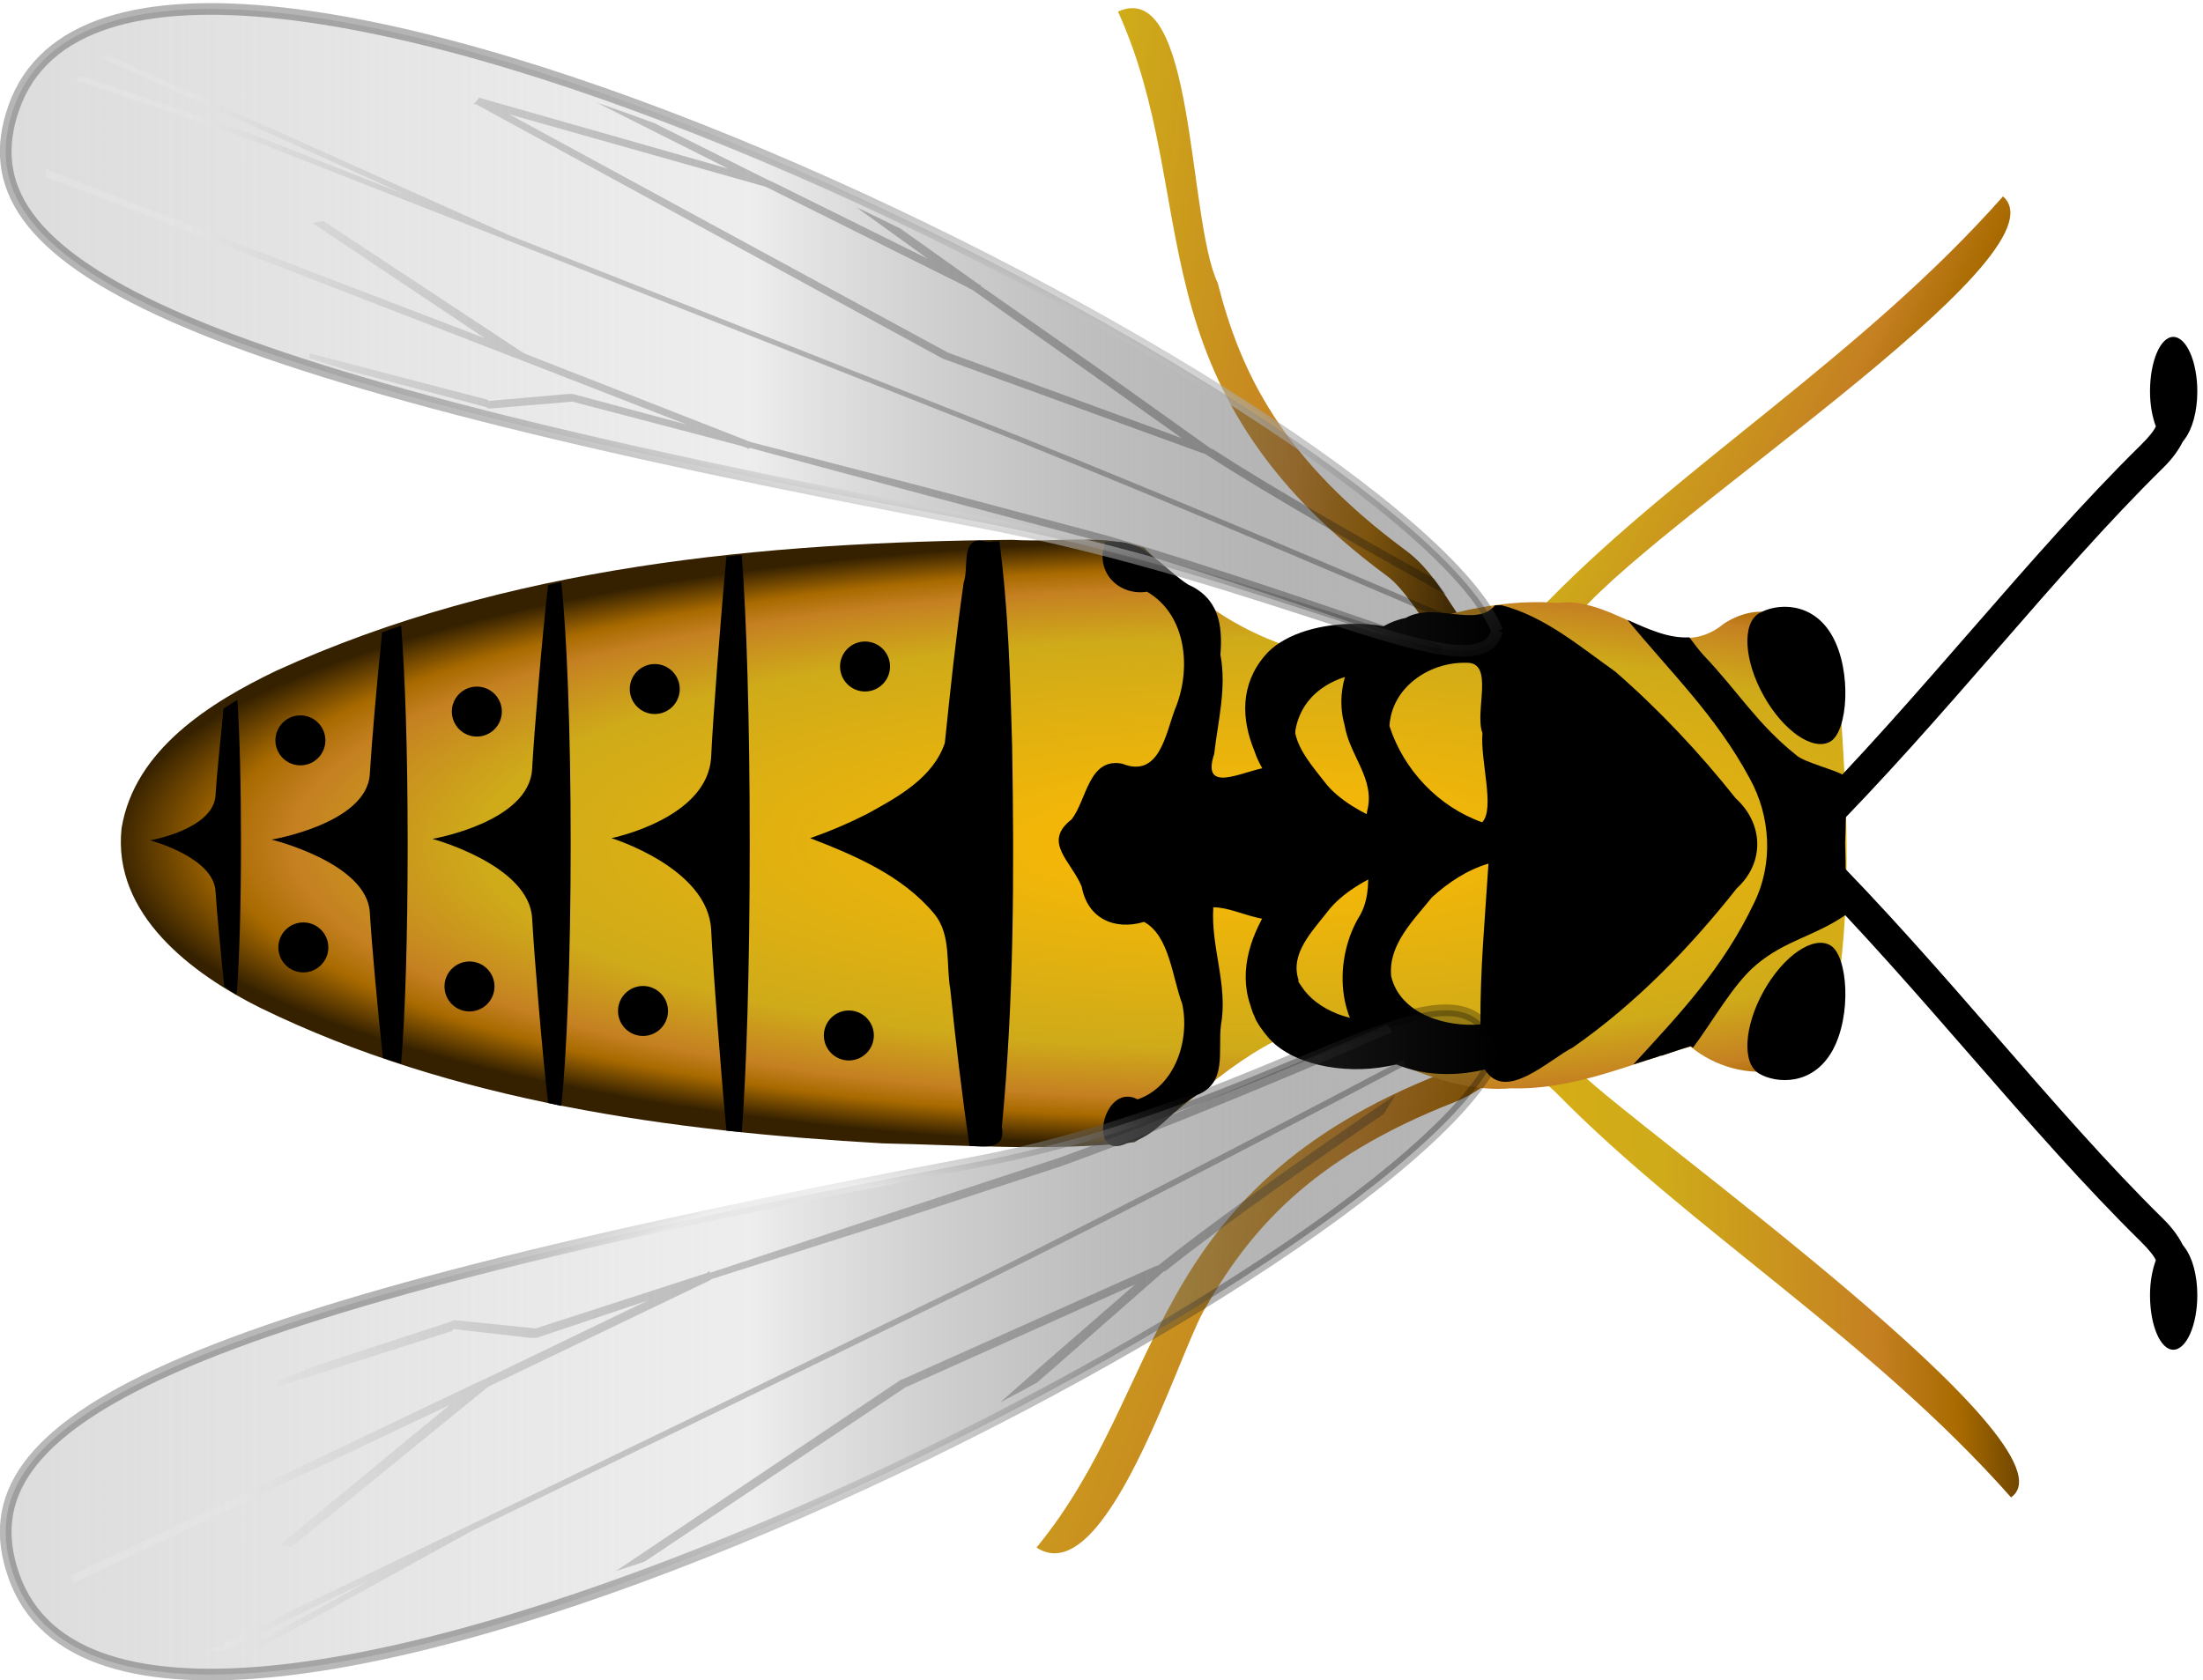
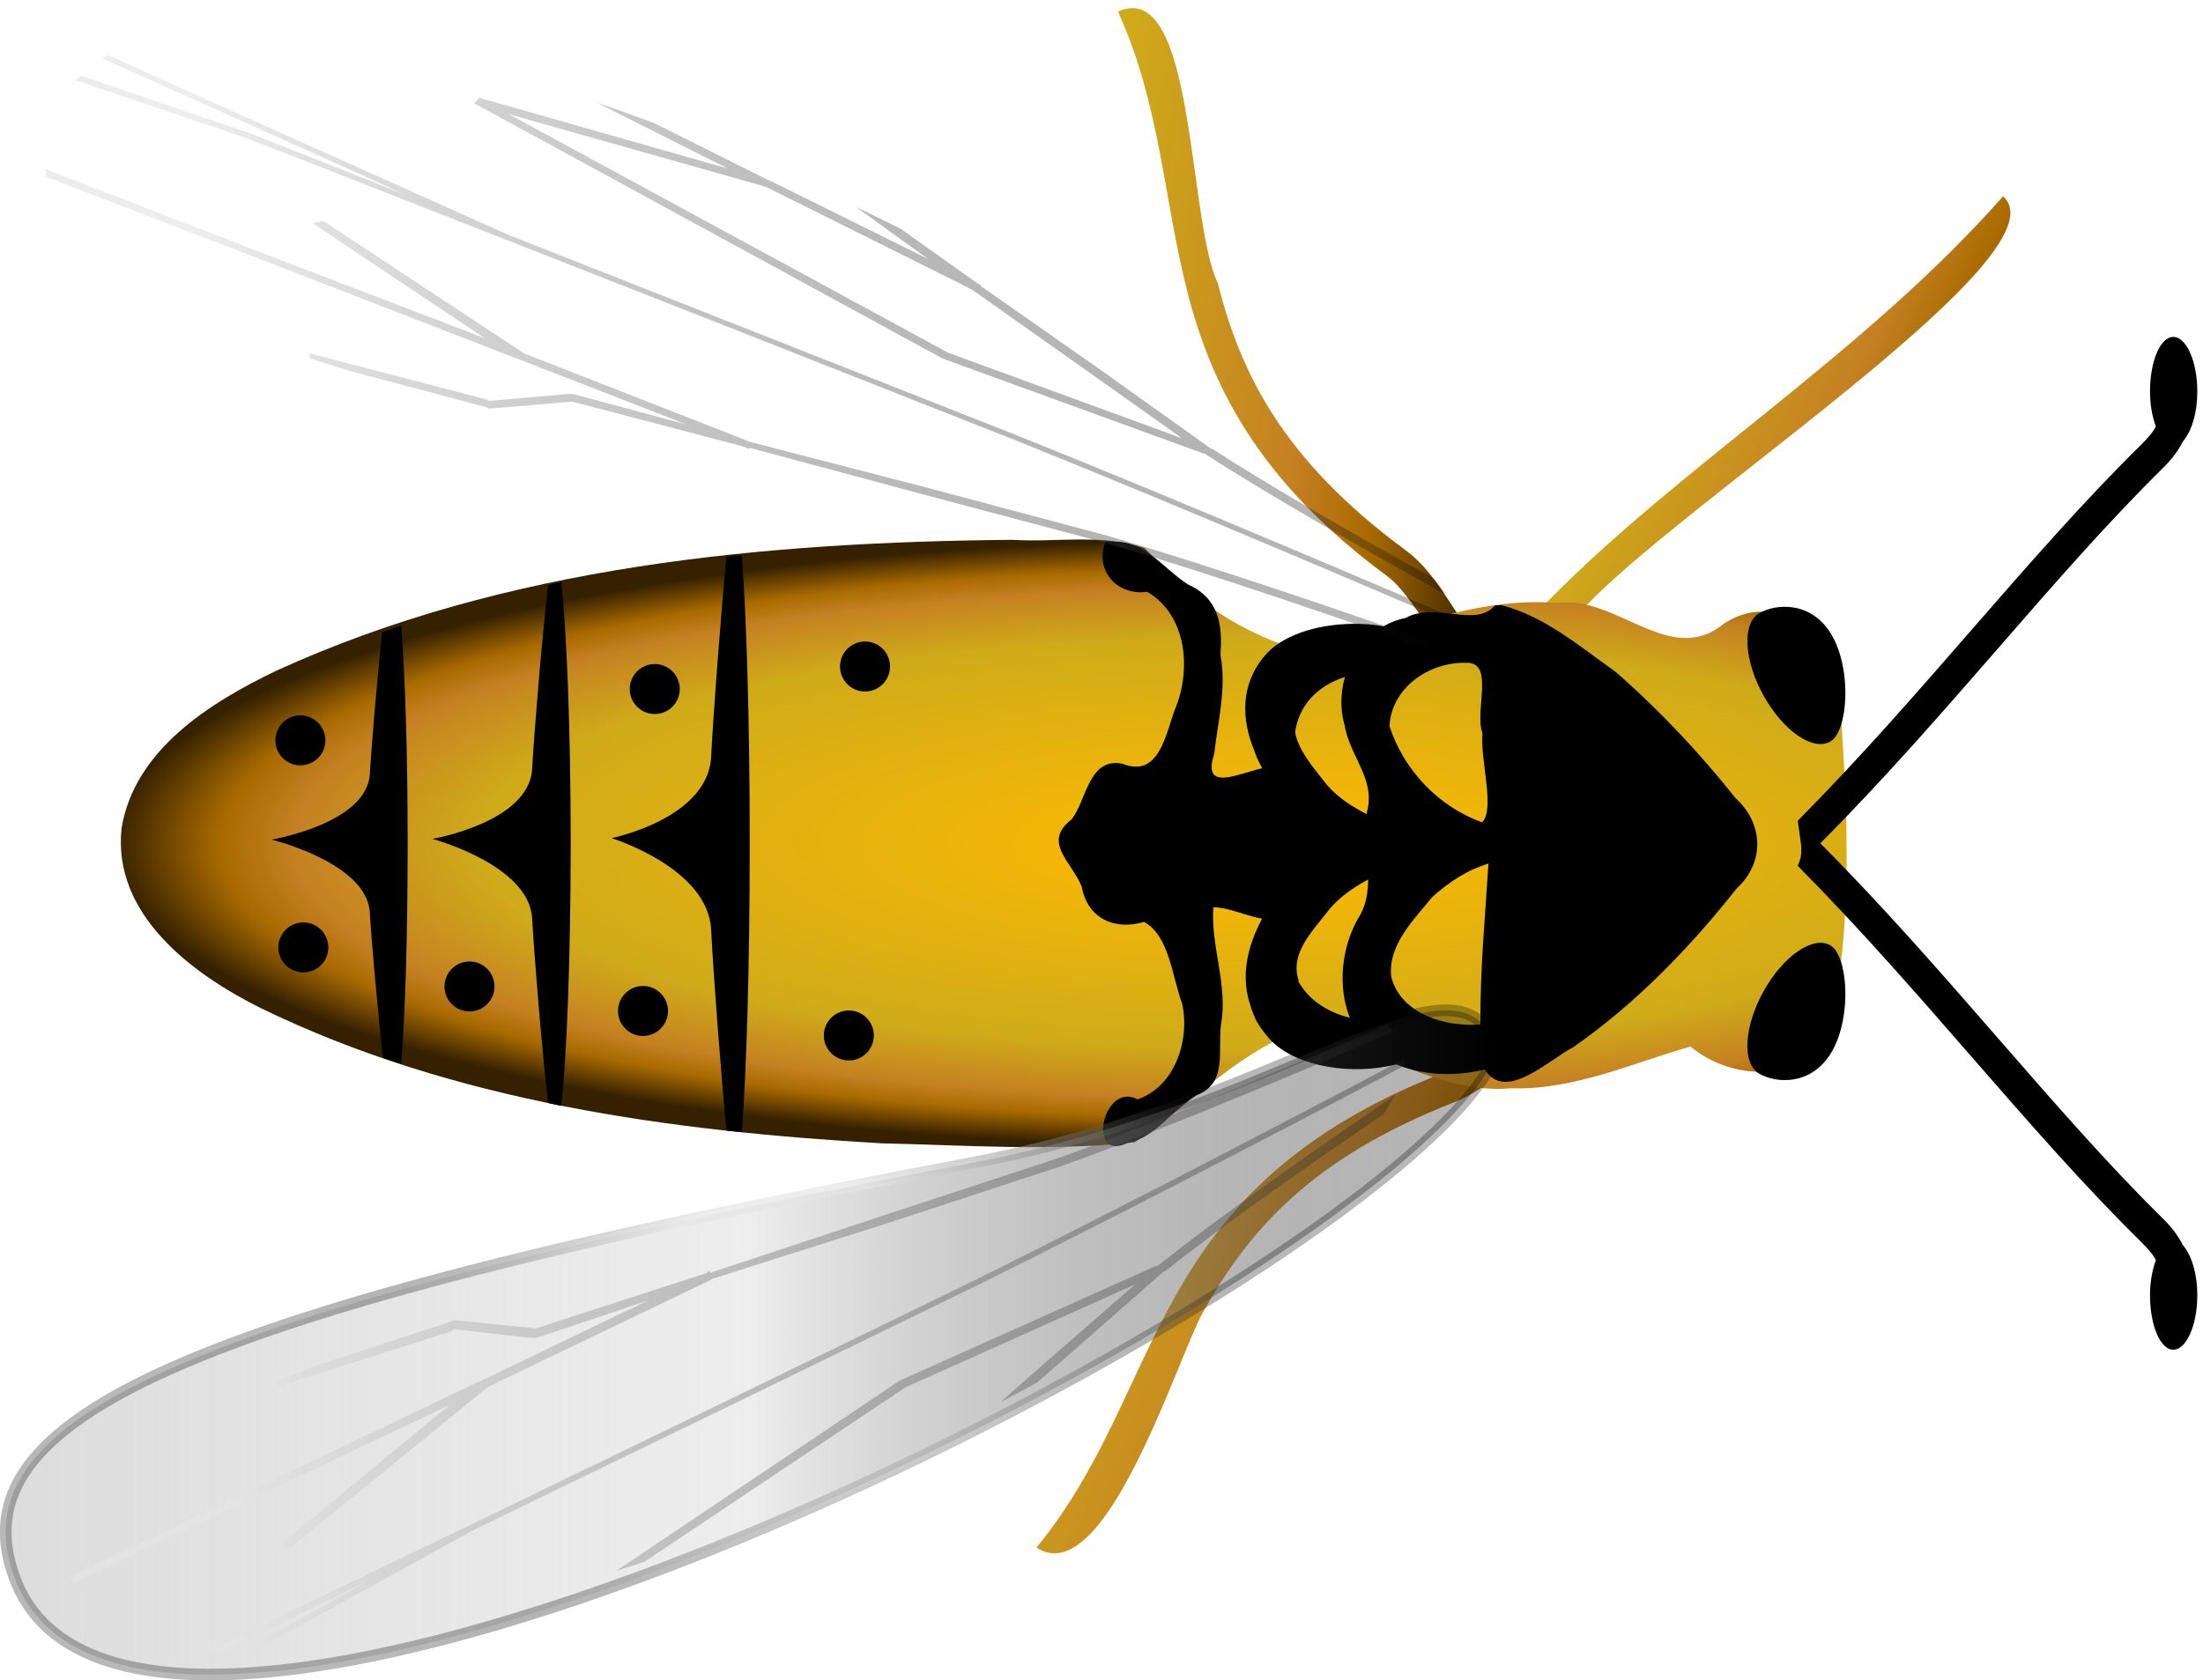
<svg xmlns="http://www.w3.org/2000/svg" xmlns:ns1="http://sodipodi.sourceforge.net/DTD/sodipodi-0.dtd" xmlns:ns2="http://www.inkscape.org/namespaces/inkscape" xmlns:xlink="http://www.w3.org/1999/xlink" ns1:docname="bite.svg" ns2:version="0.48.4 r9939" version="1.1" id="svg2" height="412" width="540">
  <ns1:namedview id="base" pagecolor="#ffffff" bordercolor="#666666" borderopacity="1.0" ns2:pageopacity="0.0" ns2:pageshadow="2" ns2:zoom="0.7" ns2:cx="366.07692" ns2:cy="132.10883" ns2:document-units="px" ns2:current-layer="layer1" showgrid="false" ns2:window-width="1440" ns2:window-height="845" ns2:window-x="-3" ns2:window-y="-3" ns2:window-maximized="1" fit-margin-top="0" fit-margin-left="0" fit-margin-right="0" fit-margin-bottom="0" />
  <defs id="defs4">
    <linearGradient id="linearGradient3942">
      <stop style="stop-color:#dcdcdc;stop-opacity:1;" offset="0" id="stop3944" />
      <stop id="stop14356" offset="0.5" style="stop-color:#e5e5e5;stop-opacity:0.678;" />
      <stop style="stop-color:#000000;stop-opacity:0.278;" offset="1" id="stop3946" />
    </linearGradient>
    <linearGradient id="linearGradient3871">
      <stop style="stop-color:#ffba02;stop-opacity:1;" offset="0" id="stop3873" />
      <stop id="stop3883" offset="0.673" style="stop-color:#cfab19;stop-opacity:1" />
      <stop id="stop3881" offset="0.841" style="stop-color:#c58022;stop-opacity:1;" />
      <stop id="stop3879" offset="0.905" style="stop-color:#a86a00;stop-opacity:1;" />
      <stop style="stop-color:#352100;stop-opacity:1;" offset="1" id="stop3875" />
    </linearGradient>
    <linearGradient ns2:collect="always" xlink:href="#linearGradient3871" id="linearGradient3909" x1="16.938" y1="333.747" x2="72.875" y2="340.712" gradientUnits="userSpaceOnUse" />
    <linearGradient ns2:collect="always" xlink:href="#linearGradient3871" id="linearGradient3911" x1="52.254" y1="324.775" x2="94.002" y2="344.953" gradientUnits="userSpaceOnUse" />
    <linearGradient ns2:collect="always" xlink:href="#linearGradient3871" id="linearGradient3913" x1="5.938" y1="354.372" x2="76.562" y2="380.444" gradientUnits="userSpaceOnUse" gradientTransform="matrix(5.709,0,0,5.709,-258.301,-1704.015)" />
    <linearGradient ns2:collect="always" xlink:href="#linearGradient3871" id="linearGradient3915" x1="42.808" y1="379.413" x2="96.695" y2="377.806" gradientUnits="userSpaceOnUse" gradientTransform="matrix(5.709,0,0,5.709,-258.301,-1704.015)" />
    <radialGradient ns2:collect="always" xlink:href="#linearGradient3871" id="radialGradient3958" gradientUnits="userSpaceOnUse" gradientTransform="matrix(1.309,8.1584572e-8,-2.193777e-8,0.352,-15.407,234.568)" cx="58.356" cy="361.946" fx="58.356" fy="361.946" r="37.022" />
    <linearGradient ns2:collect="always" xlink:href="#linearGradient3942" id="linearGradient14405" gradientUnits="userSpaceOnUse" x1="-46.018" y1="379.97" x2="79.092" y2="379.97" gradientTransform="matrix(5.321,0,0,5.321,-244.916,-1538.109)" />
    <radialGradient ns2:collect="always" xlink:href="#linearGradient3942" id="radialGradient14410" gradientUnits="userSpaceOnUse" gradientTransform="matrix(3.866,-1.353,0.681,1.946,-444.937,-200.714)" cx="40.305" cy="380.162" fx="40.305" fy="380.162" r="32.269" />
    <linearGradient ns2:collect="always" xlink:href="#linearGradient3942" id="linearGradient14413" gradientUnits="userSpaceOnUse" spreadMethod="reflect" x1="-41.979" y1="344.484" x2="72.25" y2="344.484" gradientTransform="matrix(5.408,0,0,5.408,-248.215,-1620.71)" />
    <radialGradient ns2:collect="always" xlink:href="#linearGradient3942" id="radialGradient14418" gradientUnits="userSpaceOnUse" gradientTransform="matrix(6.698,2.113,-0.546,1.73,-112.732,-443.074)" cx="40.305" cy="343.463" fx="40.305" fy="343.463" r="32.269" />
    <linearGradient ns2:collect="always" xlink:href="#linearGradient3942" id="linearGradient14424" x1="7.679" y1="383.376" x2="72.217" y2="383.376" gradientUnits="userSpaceOnUse" spreadMethod="reflect" gradientTransform="matrix(5.709,0,0,5.709,-258.301,-1704.015)" />
    <linearGradient ns2:collect="always" xlink:href="#linearGradient3942" id="linearGradient14426" x1="7.679" y1="339.892" x2="72.217" y2="339.892" gradientUnits="userSpaceOnUse" spreadMethod="reflect" gradientTransform="matrix(5.709,0,0,5.709,-258.301,-1704.015)" />
    <linearGradient ns2:collect="always" xlink:href="#linearGradient3871" id="linearGradient14443" gradientUnits="userSpaceOnUse" x1="16.938" y1="333.747" x2="72.875" y2="340.712" gradientTransform="matrix(5.709,0,0,5.709,-258.301,-1704.015)" />
    <linearGradient ns2:collect="always" xlink:href="#linearGradient3871" id="linearGradient14445" gradientUnits="userSpaceOnUse" x1="52.254" y1="324.775" x2="94.002" y2="344.953" gradientTransform="matrix(5.709,0,0,5.709,-258.301,-1704.015)" />
    <radialGradient ns2:collect="always" xlink:href="#linearGradient3871" id="radialGradient14447" gradientUnits="userSpaceOnUse" gradientTransform="matrix(7.472,4.657554e-7,-1.2523979e-7,2.009,-346.256,-364.896)" cx="58.356" cy="361.946" fx="58.356" fy="361.946" r="37.022" />
  </defs>
  <g ns2:label="Layer 1" ns2:groupmode="layer" id="layer1" transform="translate(214.435,-155.487)">
    <path style="font-size:medium;font-style:normal;font-variant:normal;font-weight:normal;font-stretch:normal;text-indent:0;text-align:start;text-decoration:none;line-height:normal;letter-spacing:normal;word-spacing:normal;text-transform:none;direction:ltr;block-progression:tb;writing-mode:lr-tb;text-anchor:start;baseline-shift:baseline;color:#000000;fill:url(#linearGradient14443);fill-opacity:1;stroke:none;stroke-width:1.358px;marker:none;visibility:visible;display:inline;overflow:visible;enable-background:accumulate;font-family:Sans;-inkscape-font-specification:Sans" d="m 59.611,158.324 c 10.425,23.065 11.086,45.46 16.948,68.506 5.862,23.046 17.343,46.555 49.061,69.934 4.004,2.951 7.967,9.601 12.488,15.878 2.261,3.138 4.65,6.25 7.85,8.563 3.2,2.314 7.245,3.712 11.775,3.39 l -0.535,-7.671 c -2.655,0.189 -4.517,-0.456 -6.601,-1.962 -2.084,-1.507 -4.198,-3.938 -6.244,-6.779 -4.093,-5.682 -7.85,-13.059 -14.094,-17.662 C 99.782,268.055 89.642,246.84 84.052,224.868 76.574,209.132 78.657,149.753 59.611,158.324 z" id="path3026" ns2:connector-curvature="0" ns1:nodetypes="cssssccssscc" />
    <path style="font-size:medium;font-style:normal;font-variant:normal;font-weight:normal;font-stretch:normal;text-indent:0;text-align:start;text-decoration:none;line-height:normal;letter-spacing:normal;word-spacing:normal;text-transform:none;direction:ltr;block-progression:tb;writing-mode:lr-tb;text-anchor:start;baseline-shift:baseline;color:#000000;fill:url(#linearGradient3913);fill-opacity:1;stroke:none;stroke-width:1.358px;marker:none;visibility:visible;display:inline;overflow:visible;enable-background:accumulate;font-family:Sans;-inkscape-font-specification:Sans" d="m 178.784,400.415 c -4.29,-1.488 -8.708,-1.154 -12.488,0.178 -3.78,1.333 -7.01,3.506 -10.169,5.887 -6.318,4.762 -12.232,10.289 -16.948,12.131 -36.701,14.34 -53.827,33.858 -65.474,54.591 -11.646,20.733 -18.017,42.161 -34.075,61.727 16.818,11.019 34.315,-45.952 40.854,-57.802 11.103,-19.766 26.283,-37.601 61.549,-51.38 7.142,-2.79 12.997,-8.7 18.732,-13.023 2.868,-2.161 5.655,-3.917 8.206,-4.817 2.551,-0.899 4.799,-1.051 7.314,-0.178 z" id="path3022" ns2:connector-curvature="0" ns1:nodetypes="ccsssccssscc" />
-     <path style="font-size:medium;font-style:normal;font-variant:normal;font-weight:normal;font-stretch:normal;text-indent:0;text-align:start;text-decoration:none;line-height:normal;letter-spacing:normal;word-spacing:normal;text-transform:none;direction:ltr;block-progression:tb;writing-mode:lr-tb;text-anchor:start;baseline-shift:baseline;color:#000000;fill:url(#linearGradient3915);fill-opacity:1;stroke:none;stroke-width:1.358px;marker:none;visibility:visible;display:inline;overflow:visible;enable-background:accumulate;font-family:Sans;-inkscape-font-specification:Sans" d="m 134.719,399.345 -2.854,7.314 c 13.121,5.491 26.989,8.475 35.502,17.127 32.67,33.203 76.868,60.124 111.144,98.835 17.838,-12.436 -91.778,-90.404 -105.614,-104.187 -10.697,-10.872 -26.032,-14.006 -38.178,-19.089 z" id="path3035" ns2:connector-curvature="0" ns1:nodetypes="ccsccc" />
    <path style="font-size:medium;font-style:normal;font-variant:normal;font-weight:normal;font-stretch:normal;text-indent:0;text-align:start;text-decoration:none;line-height:normal;letter-spacing:normal;word-spacing:normal;text-transform:none;direction:ltr;block-progression:tb;writing-mode:lr-tb;text-anchor:start;baseline-shift:baseline;color:#000000;fill:url(#linearGradient14445);fill-opacity:1;stroke:none;stroke-width:1.358px;marker:none;visibility:visible;display:inline;overflow:visible;enable-background:accumulate;font-family:Sans;-inkscape-font-specification:Sans" d="m 276.548,203.638 c -34.277,38.71 -78.475,65.632 -111.144,98.835 -8.513,8.652 -22.56,11.814 -35.68,17.305 l 3.033,7.136 c 12.146,-5.083 27.481,-8.039 38.178,-18.911 17.141,-23.022 122.349,-89.659 105.614,-104.365 z" id="path3042" ns2:connector-curvature="0" ns1:nodetypes="cscccc" />
    <path style="fill:url(#radialGradient14447);fill-opacity:1;fill-rule:evenodd;stroke:none" d="m 33.743,287.844 c -61.165,0.557 -124.137,6.398 -180.401,32.072 -16.29,7.814 -34.798,19.365 -37.975,38.628 -2.295,21.15 17.262,35.743 34.11,44.11 47.232,22.987 100.465,30.199 152.376,33.169 20.572,0.434 41.41,1.997 61.858,-0.283 13.188,-8.679 26.808,-23.894 43.403,-28.34 15.751,6.051 32.425,16.621 48.886,15.118 15.526,0.483 29.969,-6.312 43.944,-10.224 12.187,10.135 33.575,8.507 35.419,-10.199 4.007,-23.077 3.061,-46.79 1.532,-70.064 1.234,-15.319 -13.099,-33.551 -28.757,-23.442 -13.19,10.857 -26.173,-7.001 -40.861,-5.073 -19.113,-1.51 -38.977,6.217 -57.452,13.318 -23.339,-6.254 -32.103,-15.274 -43.741,-26.758 -10.194,-3.592 -21.694,-1.354 -32.342,-2.031 z" id="path2996" ns2:connector-curvature="0" ns1:nodetypes="ccccccccccccccccc" />
    <path style="fill:#000000;fill-opacity:1;fill-rule:evenodd;stroke:none" d="m 217.893,326.109 c 4.846,8.669 12.177,13.669 16.374,11.166 4.197,-2.503 5.293,-17.146 0.446,-25.816 -4.846,-8.669 -13.799,-8.082 -17.996,-5.579 -4.197,2.503 -3.671,11.559 1.176,20.229 z" id="path3050" ns2:connector-curvature="0" ns1:nodetypes="sssss" />
    <path style="fill:#000000;fill-opacity:1;fill-rule:evenodd;stroke:none" d="m -116.115,308.895 c -1.543,0.537 -3.105,1.041 -4.638,1.606 -1.298,12.043 -2.61,27.631 -3.033,34.788 -0.717,12.143 -24.084,16.056 -24.084,16.056 0,0 23.367,5.697 24.084,17.84 0.434,7.347 1.885,23.55 3.211,35.68 1.477,0.49 2.978,0.957 4.46,1.427 1.024,-12.133 1.606,-31.297 1.606,-54.056 0,-22.352 -0.613,-41.148 -1.606,-53.342 z" id="path3056" ns2:connector-curvature="0" />
-     <path style="fill:#000000;fill-opacity:1;fill-rule:evenodd;stroke:none" d="m -156.255,327.092 c -1.132,0.705 -2.244,1.383 -3.39,2.141 -0.776,7.856 -1.711,16.838 -1.962,21.23 -0.481,8.405 -16.056,11.061 -16.056,11.061 0,0 15.575,4.084 16.056,12.488 0.275,4.804 1.294,15.129 2.141,23.371 1.017,0.628 1.992,1.366 3.033,1.962 0.673,-8.426 1.07,-21.536 1.07,-37.108 0,-14.312 -0.31,-26.626 -0.892,-35.145 z" id="path3061" ns2:connector-curvature="0" />
+     <path style="fill:#000000;fill-opacity:1;fill-rule:evenodd;stroke:none" d="m -156.255,327.092 z" id="path3061" ns2:connector-curvature="0" />
    <path style="fill:#000000;fill-opacity:1;fill-rule:evenodd;stroke:none" d="m -76.866,298.191 c -1.081,0.223 -2.133,0.481 -3.211,0.714 -1.487,12.709 -3.406,35.814 -3.925,45.136 -0.729,13.078 -24.441,17.127 -24.441,17.127 0,0 23.713,6.367 24.441,19.446 0.523,9.391 2.434,32.673 3.925,45.314 1.065,0.225 2.144,0.497 3.211,0.714 1.331,-11.793 2.319,-35.959 2.319,-64.403 0,-28.331 -0.997,-52.199 -2.319,-64.046 z" id="path3063" ns2:connector-curvature="0" />
    <path style="fill:#000000;fill-opacity:1;fill-rule:evenodd;stroke:none" d="m -32.979,291.59 c -1.137,0.11 -2.253,0.239 -3.39,0.357 -1.44,15.227 -3.261,38.934 -3.746,49.061 -0.729,15.208 -24.441,19.981 -24.441,19.981 0,0 23.713,7.27 24.441,22.479 0.487,10.164 2.304,34.025 3.746,49.239 1.243,0.14 2.502,0.226 3.746,0.357 1.168,-14.709 1.962,-40.266 1.962,-70.826 0,-30.445 -0.801,-55.903 -1.962,-70.647 -0.118,0.011 -0.239,-0.011 -0.357,0 z" id="path3065" ns2:connector-curvature="0" />
-     <path style="fill:#000000;fill-opacity:1;fill-rule:evenodd;stroke:none" d="m 26.964,288.201 c -6.092,-1.403 -3.809,6.391 -5.185,10.14 -1.874,13.054 -3.259,26.189 -4.61,39.291 -2.888,8.585 -11.539,13.286 -19.014,17.386 -4.526,2.304 -9.208,4.307 -14.008,5.971 11.045,4.271 22.638,9.209 30.393,18.518 4.305,5.223 2.855,12.358 3.967,18.572 1.32,12.82 2.814,25.625 4.711,38.374 4.144,0.183 8.876,0.926 7.93,-4.675 2.968,-30.991 3.028,-62.186 2.514,-93.289 -0.471,-16.786 -0.912,-33.624 -3.13,-50.288 -1.066,-0.1 -2.82,0.462 -3.568,2.8e-4 z" id="path3067" ns2:connector-curvature="0" />
    <path style="fill:#000000;fill-opacity:1;fill-rule:evenodd;stroke:none" d="m 56.578,288.201 c -2.897,7.256 3.035,13.475 10.156,12.369 9.824,5.734 10.9,19.184 6.834,28.843 -2.322,6.198 -3.888,16.945 -12.93,13.318 -8.223,-1.566 -8.675,8.843 -12.387,13.648 -7.26,5.613 -0.121,10.173 2.467,16.517 1.424,7.798 8.042,10.796 15.276,8.623 6.227,3.39 6.885,13.52 9.356,20.102 1.912,8.888 -1.731,20.22 -10.923,23.415 -8.561,-4.523 -12.656,15.591 -2.498,10.704 7.017,-1.345 10.975,-8.285 16.988,-11.746 7.589,-2.953 5.127,-10.777 5.932,-17.254 1.771,-9.669 -2.547,-19.128 -1.869,-28.803 6.773,0.023 15.479,6.955 20.741,-0.186 5.189,-5.568 9.373,-13.449 6.392,-21.098 -2.964,-5.56 -6.792,-14.027 -14.36,-12.931 -5.36,0.752 -15.898,6.696 -12.565,-3.393 0.924,-8.082 3.072,-16.164 1.525,-24.321 0.599,-7.455 -0.48,-13.88 -7.964,-17.229 -5.989,-3.841 -10.85,-11.131 -18.745,-10.4 l -1.427,-0.178 0,-8.6e-4 z m 95.445,15.699 c -4.679,5.655 -14.742,-0.951 -21.882,3.087 -11.536,2.333 -18.142,15.294 -14.988,26.271 1.164,7.491 7.6,13.215 5.529,21.087 -1.553,8.782 2.798,18.761 -2.312,26.495 -6.105,10.934 -5.145,27.32 6.495,34.177 7.425,4.193 16.486,4.656 24.66,2.703 5.071,8.14 15.705,-2.434 21.621,-5.439 15.382,-10.71 28.579,-24.369 40.175,-39.025 6.869,-6.306 6.509,-15.847 -0.287,-22.02 -8.896,-11.195 -18.774,-21.717 -29.552,-31.099 -8.738,-6.179 -17.325,-13.565 -27.883,-16.263 l -1.577,0.023 z m -7.136,14.094 c 7.181,-0.332 2.019,11.96 4.061,17.251 -0.581,6.694 3.158,18.624 -0.081,21.855 -10.711,-3.802 -19.241,-12.846 -22.712,-23.585 0.491,-9.462 9.765,-15.74 18.732,-15.521 z m 5.53,49.239 c -0.824,13.131 -2.078,26.257 -1.962,39.427 -8.5,0.724 -19.667,-2.557 -21.874,-11.762 -0.82,-7.771 5.518,-13.82 9.989,-19.402 3.963,-3.615 8.669,-6.748 13.847,-8.264 z" id="path3069" ns2:connector-curvature="0" />
-     <path style="font-size:medium;font-style:normal;font-variant:normal;font-weight:normal;font-stretch:normal;text-indent:0;text-align:start;text-decoration:none;line-height:normal;letter-spacing:normal;word-spacing:normal;text-transform:none;direction:ltr;block-progression:tb;writing-mode:lr-tb;text-anchor:start;baseline-shift:baseline;color:#000000;fill:#000000;fill-opacity:1;stroke:none;stroke-width:1.095px;marker:none;visibility:visible;display:inline;overflow:visible;enable-background:accumulate;font-family:Sans;-inkscape-font-specification:Sans" d="m 184.493,307.468 c 10.544,12.854 21.663,23.426 29.972,38.892 5.155,9.316 5.799,20.899 1.07,30.507 -7.635,15.999 -17.916,26.866 -29.615,39.605 2.091,-0.686 4.179,-1.288 6.244,-1.962 0.119,-0.046 0.235,-0.138 0.357,-0.178 0.107,-0.034 0.25,0.034 0.357,0 2.364,-0.767 4.801,-1.666 7.136,-2.319 0.167,0.139 0.365,0.222 0.535,0.357 4.775,-6.32 9.889,-15.661 15.521,-20.338 7.093,-6 14.082,-6.891 21.765,-12.131 0.029,-0.596 -0.022,-1.188 0,-1.784 0.193,-5.365 0.178,-10.713 0,-15.878 0.07,-2.039 0.158,-4.149 0.178,-6.244 -0.017,-0.658 0.021,-1.305 0,-1.962 0.002,-1.532 -0.148,-3.094 -0.178,-4.638 -0.051,-1.255 -0.118,-2.493 -0.178,-3.746 -2.445,-1.514 -9.684,-3.173 -11.775,-4.995 -9.69,-7.741 -14.265,-15.642 -22.835,-24.619 -1.227,-1.352 -2.262,-2.868 -3.39,-4.282 -5.012,0.297 -9.989,-1.947 -15.164,-4.282 z" id="path3080" ns2:connector-curvature="0" />
    <path style="fill:#000000;fill-opacity:1;fill-rule:evenodd;stroke:none" d="m -134.675,337.012 c 0,3.384 -2.743,6.127 -6.127,6.127 -3.384,0 -6.127,-2.743 -6.127,-6.127 0,-3.384 2.743,-6.127 6.127,-6.127 3.384,0 6.127,2.743 6.127,6.127 z" id="path3885" ns2:connector-curvature="0" />
-     <path ns2:connector-curvature="0" id="path3888" d="m -91.424,329.956 c 0,3.384 -2.743,6.127 -6.127,6.127 -3.384,0 -6.127,-2.743 -6.127,-6.127 0,-3.384 2.743,-6.127 6.127,-6.127 3.384,0 6.127,2.743 6.127,6.127 z" style="fill:#000000;fill-opacity:1;fill-rule:evenodd;stroke:none" />
    <path style="fill:#000000;fill-opacity:1;fill-rule:evenodd;stroke:none" d="m -47.812,324.429 c 0,3.384 -2.743,6.127 -6.127,6.127 -3.384,0 -6.127,-2.743 -6.127,-6.127 0,-3.384 2.743,-6.127 6.127,-6.127 3.384,0 6.127,2.743 6.127,6.127 z" id="path3890" ns2:connector-curvature="0" />
    <path ns2:connector-curvature="0" id="path3892" d="m 3.729,318.903 c 0,3.384 -2.743,6.127 -6.127,6.127 -3.384,0 -6.127,-2.743 -6.127,-6.127 0,-3.384 2.743,-6.127 6.127,-6.127 3.384,0 6.127,2.743 6.127,6.127 z" style="fill:#000000;fill-opacity:1;fill-rule:evenodd;stroke:none" />
    <path style="fill:#000000;fill-opacity:1;fill-rule:evenodd;stroke:none" d="m -0.236,409.37 c 0,3.384 -2.743,6.127 -6.127,6.127 -3.384,0 -6.127,-2.743 -6.127,-6.127 0,-3.384 2.743,-6.127 6.127,-6.127 3.384,0 6.127,2.743 6.127,6.127 z" id="path3894" ns2:connector-curvature="0" />
    <path ns2:connector-curvature="0" id="path3896" d="m -50.695,403.363 c 0,3.384 -2.743,6.127 -6.127,6.127 -3.384,0 -6.127,-2.743 -6.127,-6.127 0,-3.384 2.743,-6.127 6.127,-6.127 3.384,0 6.127,2.743 6.127,6.127 z" style="fill:#000000;fill-opacity:1;fill-rule:evenodd;stroke:none" />
    <path style="fill:#000000;fill-opacity:1;fill-rule:evenodd;stroke:none" d="m -93.226,397.356 c 0,3.384 -2.743,6.127 -6.127,6.127 -3.384,0 -6.127,-2.743 -6.127,-6.127 0,-3.384 2.743,-6.127 6.127,-6.127 3.384,0 6.127,2.743 6.127,6.127 z" id="path3898" ns2:connector-curvature="0" />
    <path ns2:connector-curvature="0" id="path3900" d="m -133.954,387.781 c 0,3.384 -2.743,6.127 -6.127,6.127 -3.384,0 -6.127,-2.743 -6.127,-6.127 0,-3.384 2.743,-6.127 6.127,-6.127 3.384,0 6.127,2.743 6.127,6.127 z" style="fill:#000000;fill-opacity:1;fill-rule:evenodd;stroke:none" />
    <path ns1:nodetypes="sssss" ns2:connector-curvature="0" id="path3938" d="m 217.893,398.463 c 4.846,-8.669 12.177,-13.669 16.374,-11.166 4.197,2.503 5.293,17.146 0.446,25.816 -4.846,8.669 -13.799,8.082 -17.996,5.579 -4.197,-2.503 -3.671,-11.56 1.176,-20.229 z" style="fill:#000000;fill-opacity:1;fill-rule:evenodd;stroke:none" />
    <path ns2:connector-curvature="0" id="path3856" d="m 116.688,308.446 c -8.575,0.196 -17.001,2.833 -21.162,7.888 -5.968,7.08 -5.674,15.483 -2.519,23.171 0.286,0.696 0.424,1.286 0.756,1.972 0.418,0.974 1.011,2.003 1.512,2.958 0.71,1.354 1.423,2.642 2.267,3.944 -0.536,9.351 -0.628,18.75 0,28.101 -5.345,7.806 -8.392,16.807 -5.542,25.307 0.302,0.899 0.56,1.907 1.008,2.794 0.195,0.437 0.252,0.727 0.504,1.15 0.386,0.649 0.751,1.362 1.26,1.972 0.432,0.641 0.986,1.348 1.512,1.972 5.548,6.74 18.5,9.373 29.475,7.231 1.906,-0.343 3.746,-0.834 5.542,-1.315 l 0,-10.353 c -3.009,0.502 -6.133,0.77 -9.321,0.657 -3.05,-0.198 -5.912,-0.813 -8.566,-1.808 -4.107,-1.631 -7.032,-4.004 -8.817,-6.738 -0.238,-0.364 -0.554,-0.774 -0.756,-1.15 -0.062,-0.166 0.052,-0.328 0,-0.493 -2.064,-6.433 3.234,-11.686 7.306,-16.926 3.28,-4.222 9.127,-7.682 15.116,-10.188 1.591,-0.666 3.29,-1.211 5.039,-1.643 l 0,-7.724 c -1.984,-0.489 -4.004,-1.058 -5.794,-1.808 -5.989,-2.506 -11.835,-5.803 -15.116,-10.024 -2.983,-3.839 -6.33,-7.651 -7.306,-11.996 -0.058,-0.255 0.038,-0.564 0,-0.822 0.87,-5.051 3.987,-9.935 10.833,-12.653 2.653,-0.995 5.768,-1.446 8.817,-1.643 2.983,-0.106 5.736,0.231 8.565,0.657 l 0,-10.353 c -2.023,-0.57 -4.135,-1.089 -6.298,-1.479 -2.744,-0.535 -5.455,-0.723 -8.314,-0.657 z" style="fill:#000000;fill-opacity:1;fill-rule:evenodd;stroke:none" />
-     <path ns1:nodetypes="cscc" ns2:connector-curvature="0" id="path2999" d="m 152.551,310.154 c -4.407,16.448 -51.054,-12.363 -128.439,-26.958 -196.55,-37.07 -248.559,-63.278 -235.17,-101.249 29.24,-84.139 341.112,73.199 363.61,128.208 z" style="fill:url(#linearGradient14426);fill-opacity:1;fill-rule:evenodd;stroke:url(#radialGradient14418);stroke-width:2.854;stroke-miterlimit:4;stroke-opacity:1;stroke-dasharray:none" />
    <path ns2:connector-curvature="0" style="font-size:medium;font-style:normal;font-variant:normal;font-weight:normal;font-stretch:normal;text-indent:0;text-align:start;text-decoration:none;line-height:normal;letter-spacing:normal;word-spacing:normal;text-transform:none;direction:ltr;block-progression:tb;writing-mode:lr-tb;text-anchor:start;baseline-shift:baseline;color:#000000;fill:url(#linearGradient14413);fill-opacity:1;stroke:none;stroke-width:0.212px;marker:none;visibility:visible;display:inline;overflow:visible;enable-background:accumulate;font-family:Sans;-inkscape-font-specification:Sans" d="m -188.053,168.951 c -0.468,0.271 -0.903,0.557 -1.352,0.845 l 44.446,19.941 29.574,13.351 -37.686,-14.872 -41.573,-14.196 c -0.391,0.392 -0.816,0.77 -1.183,1.183 l 41.911,14.196 0.507,0.168 62.528,24.504 63.204,24.842 62.528,24.673 c 41.515,16.677 94.072,39.264 107.312,44.953 0.172,-0.414 0.174,-0.911 0.338,-1.352 -14.496,-6.223 -65.861,-28.167 -106.805,-44.615 l -62.528,-24.673 -63.035,-24.842 -54.248,-24.335 -43.939,-19.772 z m 91.089,10.478 -0.676,0.845 -0.676,0.676 0.676,0.169 114.41,62.36 0.507,0.169 62.697,22.814 c 0.27,0.177 0.745,0.159 1.014,0.338 16.548,10.72 41.166,24.63 58.979,34.475 -0.814,-1.229 -1.834,-2.584 -2.873,-3.887 -17.945,-9.974 -39.654,-22.284 -54.248,-31.771 l -0.507,-0.169 -27.715,-19.772 -28.729,-20.11 0.169,-0.169 -0.507,-0.168 -0.507,-0.338 -18.758,-13.351 c -3.597,-1.725 -7.182,-3.563 -10.816,-5.239 l 17.576,12.675 -38.193,-18.927 -1.183,-0.507 -27.715,-13.858 c -4.731,-1.763 -9.528,-3.466 -14.196,-5.07 l 32.278,16.224 -60.5,-17.238 -0.507,-0.169 z m 7.267,4.056 62.19,17.576 1.014,0.338 49.178,24.504 0.507,0.338 0.507,0.169 28.222,19.941 23.321,16.562 L 17.953,241.958 -89.697,183.485 z M -203.262,196.836 c 0.043,0.678 0.069,1.356 0.169,2.028 l 0.845,0.338 0.507,0.169 56.613,21.8 56.275,21.8 0.507,0.169 42.08,16.393 -27.715,-7.436 -0.676,0 -0.676,0 -19.265,1.69 -0.507,-0.338 -43.432,-11.323 0,1.183 c 3.235,1.083 6.628,2.122 10.14,3.211 l 33.123,8.788 0.507,0.338 0.676,0 19.941,-1.69 41.235,10.816 1.521,0.507 0.507,0.338 0.169,-0.338 43.432,11.661 43.263,11.492 c 26.283,7.627 61.968,20.033 81.963,27.039 0.456,-0.486 0.928,-0.94 1.352,-1.521 -19.651,-6.893 -55.881,-19.444 -82.639,-27.208 l -43.77,-11.66 -43.094,-11.154 -0.507,-0.169 -55.262,-21.631 -49.178,-32.447 -2.704,0.507 42.249,28.222 -48.502,-18.589 -56.444,-21.8 -0.507,-0.169 -2.197,-1.014 z" id="path14200" />
    <path style="fill:url(#linearGradient14424);fill-opacity:1;fill-rule:evenodd;stroke:url(#radialGradient14410);stroke-width:2.854;stroke-miterlimit:4;stroke-dasharray:none" d="m 152.551,413.594 c -7.978,-29.774 -51.054,12.363 -128.439,26.958 -196.55,37.07 -248.559,63.278 -235.17,101.249 29.24,84.139 341.112,-73.199 363.61,-128.208 z" id="path3020" ns2:connector-curvature="0" ns1:nodetypes="cscc" />
    <path ns2:connector-curvature="0" style="font-size:medium;font-style:normal;font-variant:normal;font-weight:normal;font-stretch:normal;text-indent:0;text-align:start;text-decoration:none;line-height:normal;letter-spacing:normal;word-spacing:normal;text-transform:none;direction:ltr;block-progression:tb;writing-mode:lr-tb;text-anchor:start;baseline-shift:baseline;color:#000000;fill:url(#linearGradient14405);fill-opacity:1;stroke:none;stroke-width:0.212px;marker:none;visibility:visible;display:inline;overflow:visible;enable-background:accumulate;font-family:Sans;-inkscape-font-specification:Sans" d="m 125.526,406.711 c -19.672,8.483 -54.78,23.52 -80.639,32.755 l -42.564,13.966 -42.73,14.133 -0.166,-0.498 -0.499,0.498 -1.496,0.498 -40.569,13.135 -19.619,-1.995 -0.665,0 -0.499,0.332 -32.588,10.641 c -3.455,1.318 -6.794,2.68 -9.976,3.99 l 0,1.33 42.73,-13.634 0.499,-0.498 18.954,2.161 0.665,0 0.665,0 27.268,-9.145 -41.4,19.952 -0.499,0.166 -55.367,26.437 -44.227,20.95 c 0.304,0.584 0.659,1.109 0.998,1.663 l 44.227,-20.95 47.718,-22.612 -41.567,34.251 2.66,0.665 48.384,-39.405 54.369,-26.104 0.499,-0.333 42.398,-13.468 43.063,-14.133 c 26.325,-9.401 61.97,-24.574 81.304,-32.921 -0.418,-0.703 -0.881,-1.24 -1.33,-1.829 z m 4.157,8.48 c -13.026,6.889 -64.734,34.176 -105.579,54.369 l -61.519,29.928 -62.184,30.094 -61.519,29.595 -0.499,0.166 -1.663,0.665 c 1.169,0.107 2.279,0.269 3.492,0.332 l 36.08,-17.458 -29.097,16.128 -2.494,1.33 c 0.977,0.011 1.992,0.011 2.993,0 l 0.333,-0.166 53.372,-29.429 62.017,-30.094 61.519,-29.928 c 40.283,-19.915 90.819,-46.501 105.08,-54.037 -0.162,-0.534 -0.163,-0.995 -0.333,-1.496 z m -2.161,8.812 c -17.526,11.921 -41.746,28.753 -58.027,41.733 -0.264,0.216 -0.732,0.119 -0.998,0.332 l -61.685,27.6 -0.499,0.166 -69.832,46.887 c 2.302,-0.812 4.666,-1.477 6.983,-2.328 0.115,-0.04 0.218,-0.124 0.333,-0.166 L 7.477,495.663 63.841,470.39 40.896,490.342 30.754,499.321 c 3.022,-1.585 6.019,-3.219 8.978,-4.822 l 3.824,-3.325 27.268,-23.942 0.499,-0.166 c 14.358,-11.488 35.716,-26.331 53.372,-38.408 1.023,-1.578 2.025,-3.167 2.827,-4.655 z" id="path14317" />
    <path style="font-size:medium;font-style:normal;font-variant:normal;font-weight:normal;font-stretch:normal;text-indent:0;text-align:start;text-decoration:none;line-height:normal;letter-spacing:normal;word-spacing:normal;text-transform:none;direction:ltr;block-progression:tb;writing-mode:lr-tb;text-anchor:start;baseline-shift:baseline;color:#000000;fill:#000000;fill-opacity:1;stroke:none;stroke-width:1.358px;marker:none;visibility:visible;display:inline;overflow:visible;enable-background:accumulate;font-family:Sans;-inkscape-font-specification:Sans" d="m 318.285,238.089 c -3.185,0 -5.709,5.992 -5.709,13.38 0,3.314 0.567,6.227 1.427,8.563 -0.4,0.942 -1.516,2.444 -3.746,4.638 -27.611,27.168 -53.635,61.441 -84.027,92.055 0.846,6.48 1.487,7.644 0,11.061 30.393,30.615 56.416,64.888 84.027,92.055 2.23,2.194 3.347,3.696 3.746,4.638 -0.86,2.337 -1.427,5.249 -1.427,8.563 0,7.388 2.524,13.38 5.709,13.38 3.185,0 5.887,-5.992 5.887,-13.38 0,-5.005 -1.279,-9.302 -3.033,-11.596 -0.188,-0.246 -0.335,-0.517 -0.535,-0.714 -1.013,-2.02 -2.466,-4.109 -4.817,-6.422 -27.035,-26.6 -53.041,-60.946 -84.028,-92.055 30.986,-31.109 56.993,-65.455 84.027,-92.055 2.351,-2.313 3.804,-4.403 4.817,-6.422 0.2,-0.196 0.348,-0.468 0.535,-0.714 1.754,-2.294 3.033,-6.592 3.033,-11.596 0,-7.388 -2.702,-13.38 -5.887,-13.38 z" id="path3046" ns2:connector-curvature="0" ns1:nodetypes="cscsccscsssccscsccssc" />
  </g>
</svg>